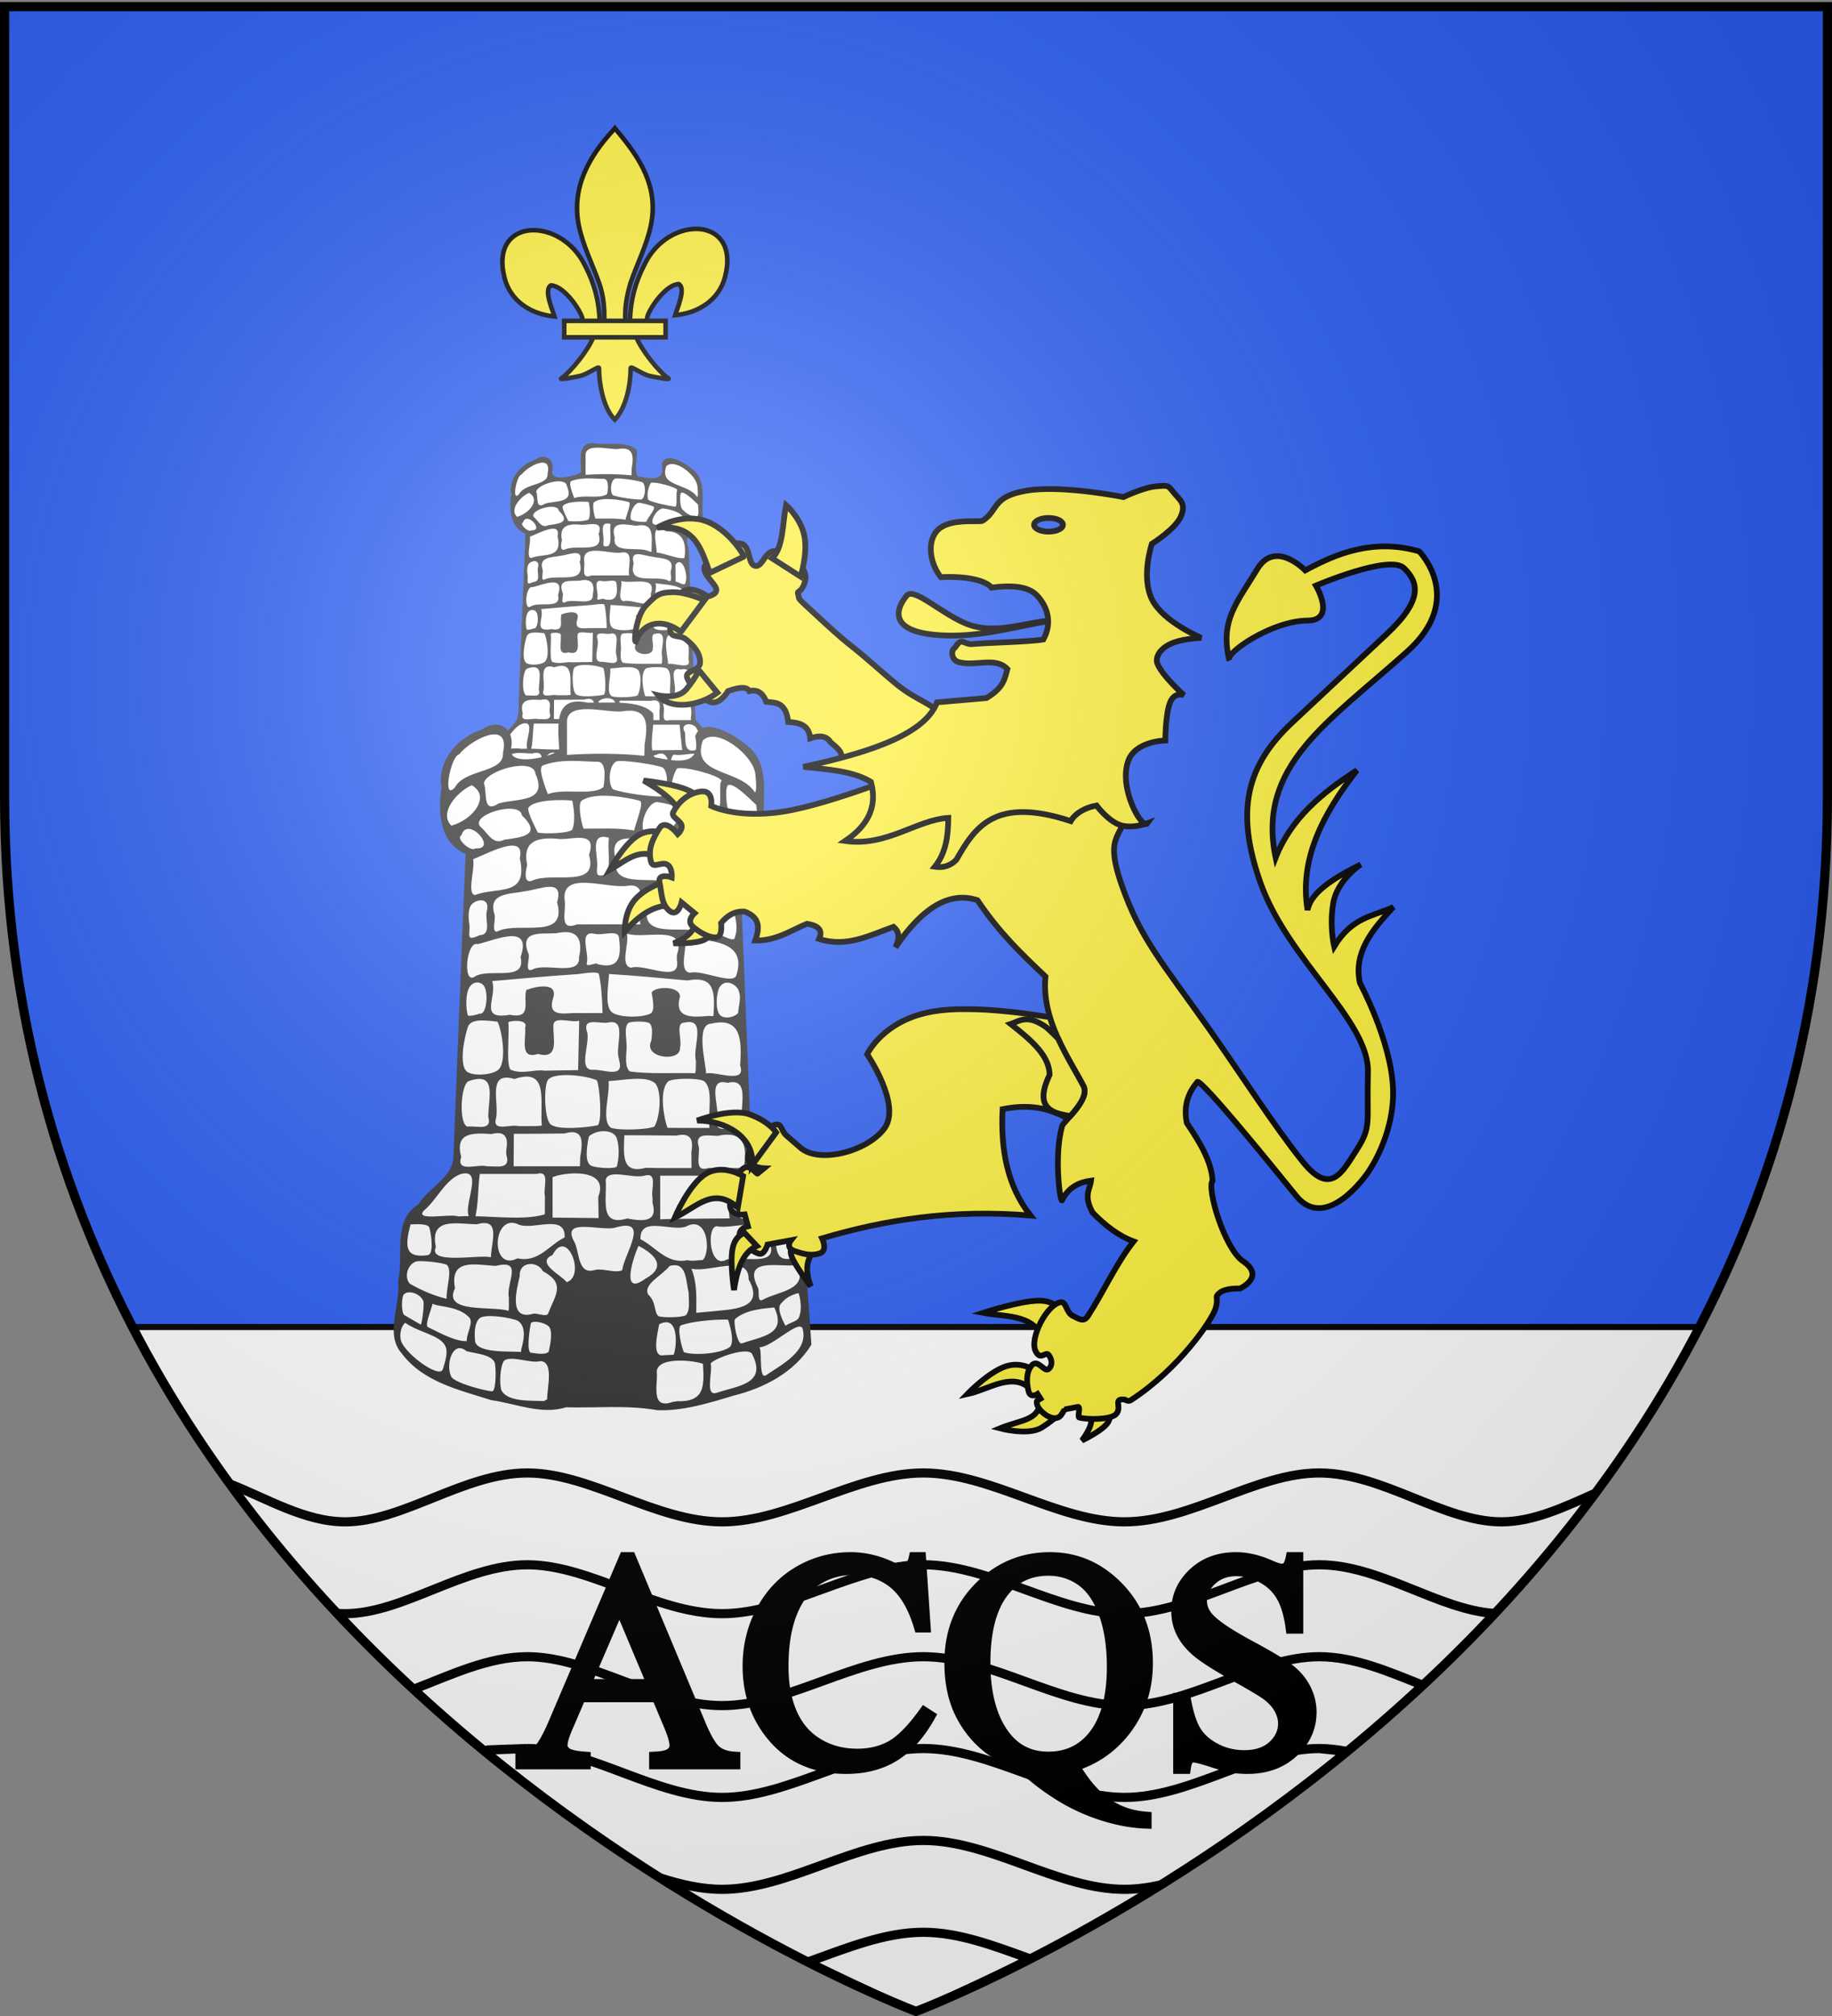
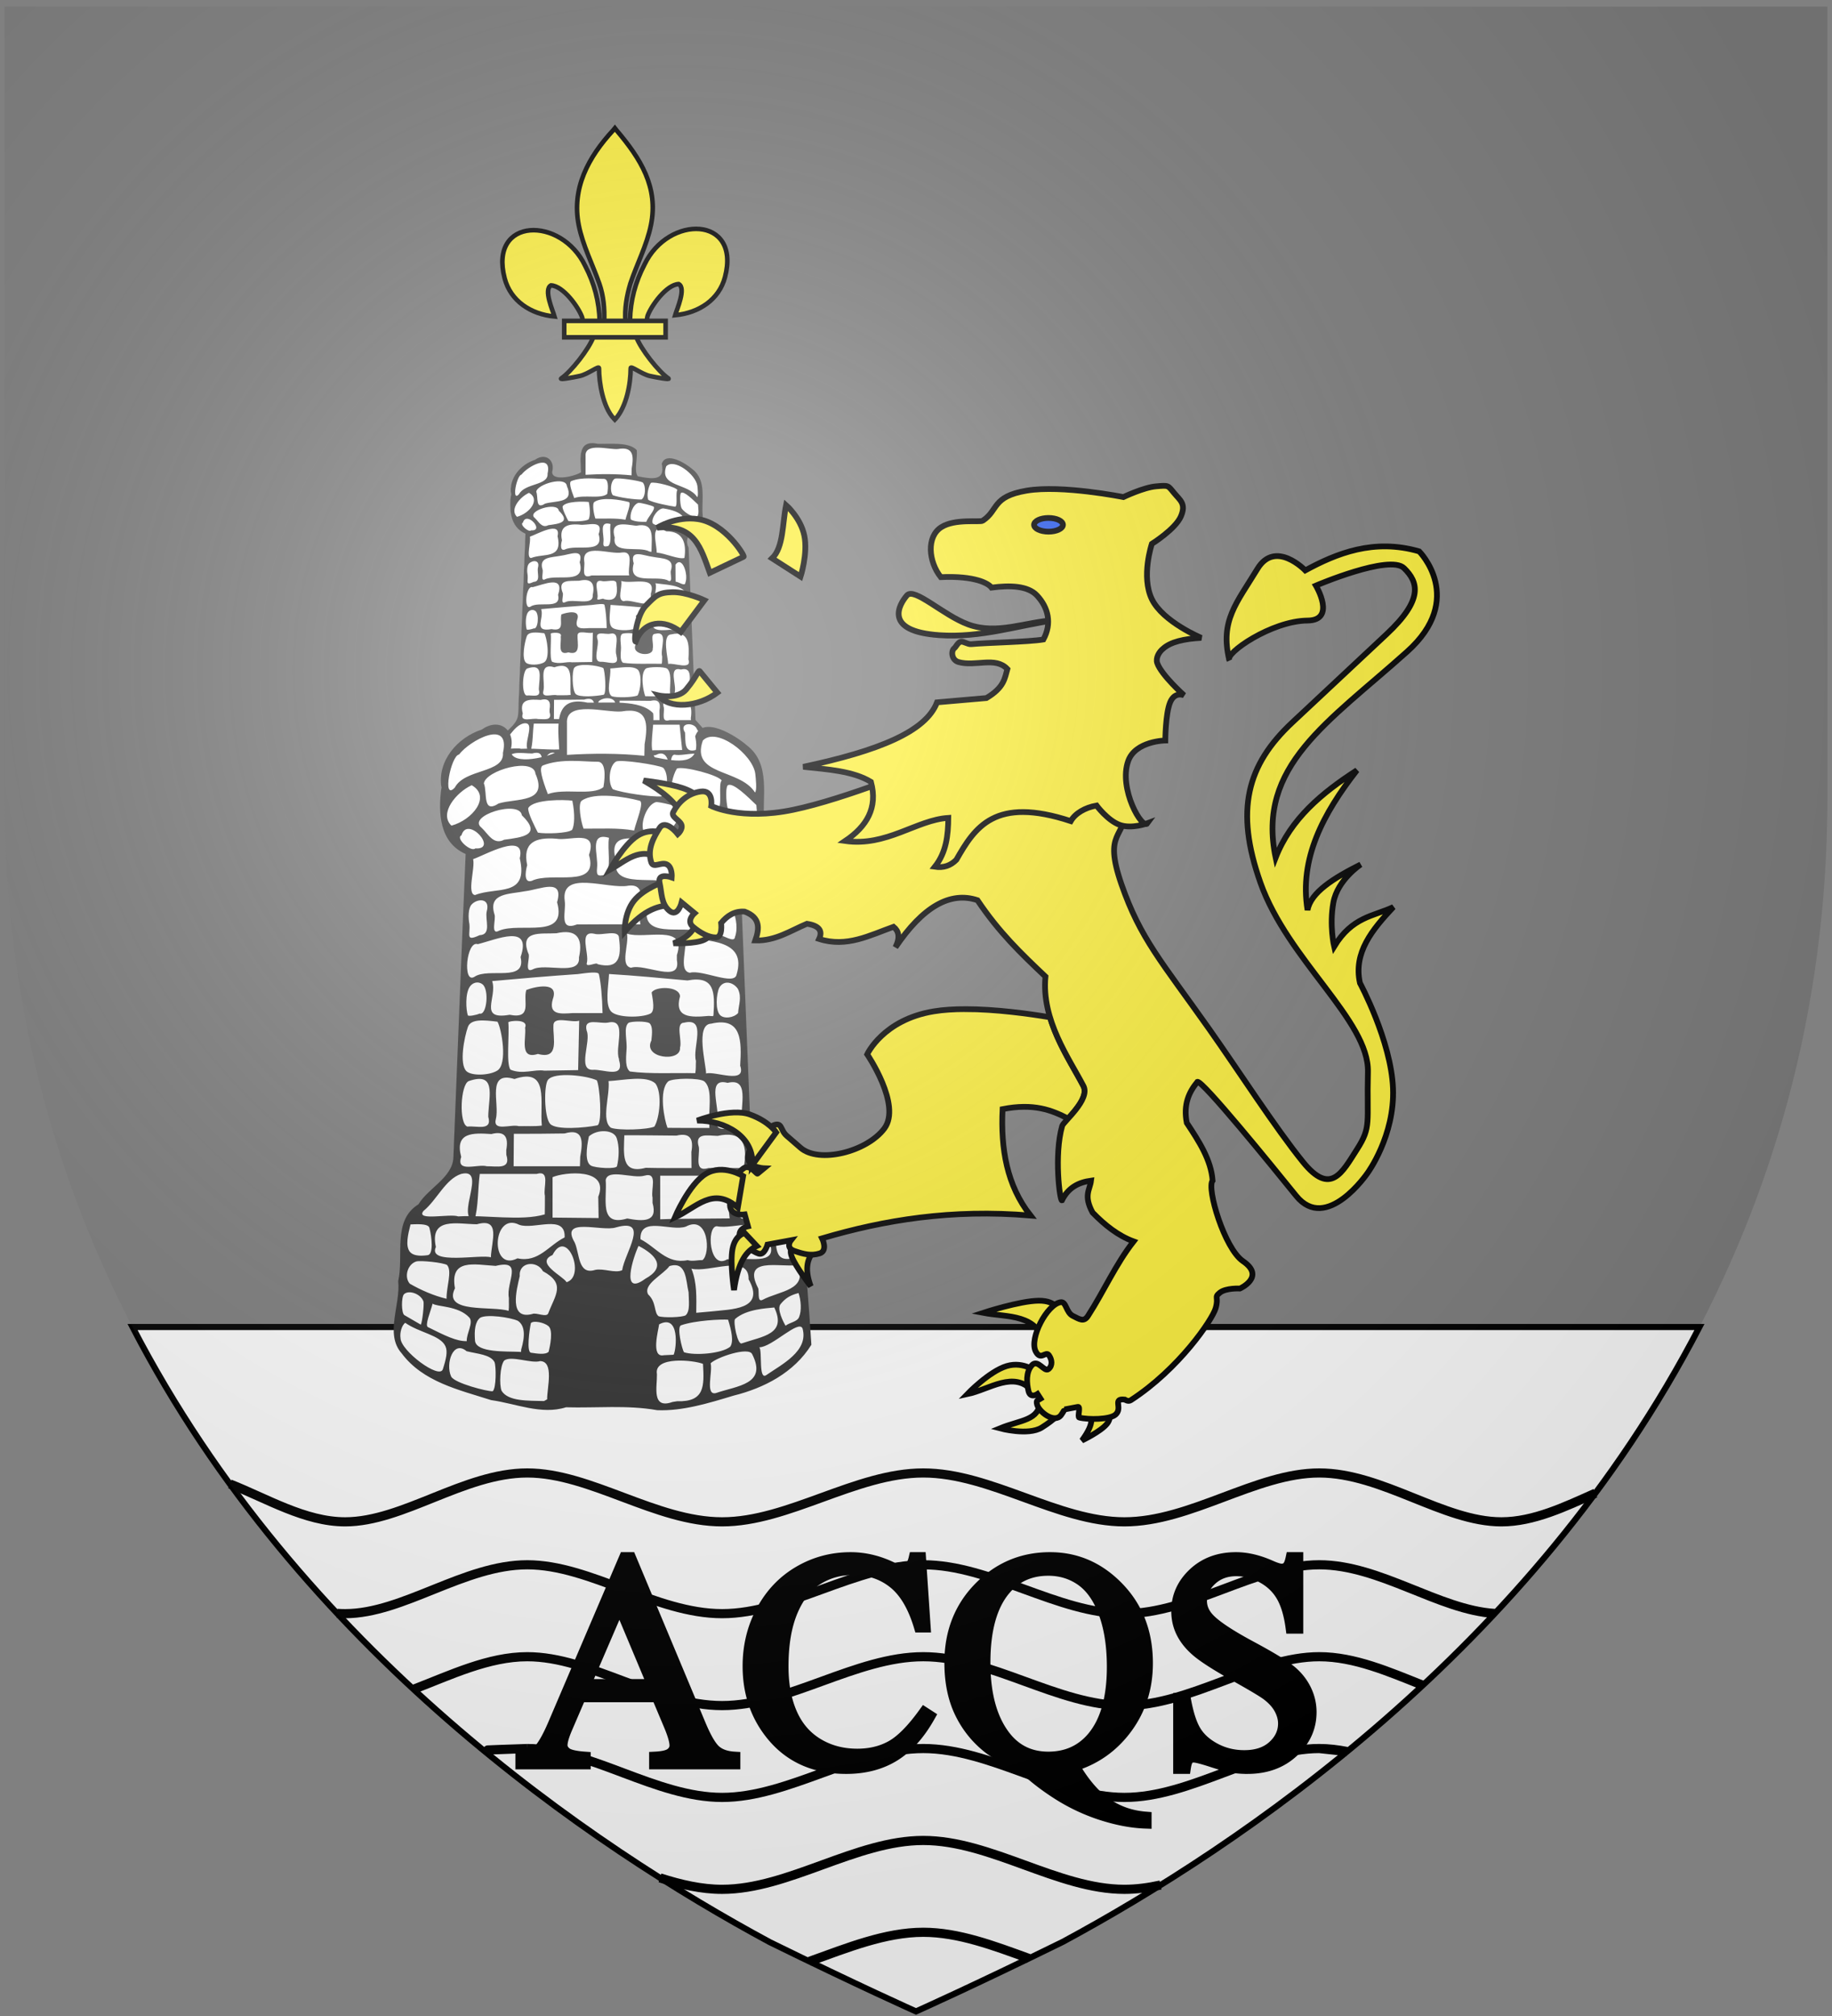
<svg xmlns="http://www.w3.org/2000/svg" xmlns:xlink="http://www.w3.org/1999/xlink" width="600" height="660" version="1.0">
  <rect width="100%" height="100%" fill="#808080" stroke="none" />
  <desc>Flag of Canton of Valais (Wallis)</desc>
  <defs>
    <radialGradient xlink:href="#b" id="c" cx="221.445" cy="226.331" r="300" fx="221.445" fy="226.331" gradientTransform="matrix(1.353 0 0 1.349 -77.63 -85.747)" gradientUnits="userSpaceOnUse" />
    <linearGradient id="b">
      <stop offset="0" style="stop-color:white;stop-opacity:.314" />
      <stop offset=".19" style="stop-color:white;stop-opacity:.251" />
      <stop offset=".6" style="stop-color:#6b6b6b;stop-opacity:.125" />
      <stop offset="1" style="stop-color:black;stop-opacity:.125" />
    </linearGradient>
  </defs>
  <g style="opacity:1;display:inline">
-     <path d="M300 658.5s298.5-112.32 298.5-397.772V2.176H1.5v258.552C1.5 546.18 300 658.5 300 658.5" style="fill:#2b5df2;fill-opacity:1;fill-rule:evenodd;stroke:none;stroke-width:1px;stroke-linecap:butt;stroke-linejoin:miter;stroke-opacity:1" />
    <path d="M-90.914 24.726z" style="fill:none;fill-rule:evenodd;stroke:#000;stroke-width:1px;stroke-linecap:butt;stroke-linejoin:miter;stroke-opacity:1" />
    <path d="M43.406 434.438c54.925 105.876 151.03 170.312 208.75 201.406C281.206 650.114 300 658.5 300 658.5s18.9-8.434 48.094-22.781c57.745-31.14 153.646-95.542 208.5-201.282z" style="fill:#fff;fill-opacity:1;stroke:#000;stroke-width:2;stroke-miterlimit:4;stroke-dasharray:none;stroke-opacity:1" />
    <g style="display:inline">
      <path d="M290.1 204.432c-3.553-.272-6.269 2.755-6.566 6.098-.724 4.27-.12 8.616.056 12.908-4.178 2.691-9.33 3.688-14.269 3.868-2.681.123-6.417-.978-6.432-4.213 1.051-3.35.235-8.07-3.567-9.275-3.493-1.162-6.265 1.666-9.408 2.627-7.744 3.416-14.122 11.415-13.132 20.248.044 4.079-.841 8.263-.201 12.394.496 6.186 3.93 12.332 9.933 14.55-1.788 40.604-3.168 81.23-4.994 121.83-1.275 6.891-8.016 10.456-12.207 15.428-1.068 1.63-2.319 2.934-3.935 4.024-5.067 4.692-4.75 12.273-4.812 18.65.14 3.506-.41 6.98-.706 10.423.555 8.15-3.814 16.448-.747 24.38 4.536 8.298 13.247 13.265 21.884 16.363 6.542 2.207 13.101 4.624 19.945 5.728 7.985 1.732 16.45 4.486 24.577 1.931 12.183.292 24.5-.918 36.563 1.16 12.275.255 23.925-4.208 35.541-7.508 9.647-3.256 18.863-9.098 24.355-17.887-1.034-16.003-2.35-31.986-3.679-47.967-6.614-7.196-13.356-14.279-19.776-21.649-1.579-38.312-3.078-76.627-4.615-114.941-1.859-3.384-1.11-7.73 1.661-10.39 3.041-3.436 7.995-6.396 7.692-11.637-.753-8.568 1.74-17.963-2.776-25.807-3.155-4.679-8.245-7.713-13.276-10.044-2.822-1.172-7.17-2.343-9.197.625-1.238 1.558.219 3.619-.2 5.462.048 3.405-3.056 5.944-6.321 5.93-3.814.284-7.552-.636-11.281-1.304-2.64-4.232-.946-9.558-.848-14.224-.015-1.646.682-3.872-1.326-4.615-6.042-3.53-13.39-2.639-20.11-2.73-2.683.295-5.194-.378-7.826-.436" style="opacity:1;fill:#fff;fill-opacity:1;stroke:none;stroke-width:7;stroke-miterlimit:4;stroke-dasharray:none;stroke-opacity:1" transform="matrix(.491 0 0 .491 51.162 45.052)" />
      <path d="m317.148 220.603-.108 4.593c-10.171-1.017-20.437-.996-30.637-.361v-12.476c-.675-9.312 15.649-4.118 21.623-4.724 10.447-1.812 10.552 4.803 9.122 12.968m-75.157 17.158c-5.182 5.635-1.528-12.725 1.66-13.065 4.176-5.544 20.542-14.443 17.395-.665.64 8.11-15.063 6.173-19.055 13.73m118.98-5.518c.203 1.846.75 6.76-.118 7.46-6.01-9.535-25.562-6.496-20.655-20.536 5.218-5.601 19.706 5.36 20.772 13.076m-82.13 8.119c-2.316-6.012-3.69-10.68-1.935-11.363 7.388-2.879 16.138-1.405 21.64-1.456 3.053-.029 3.146 5.136 2.29 10.044-4.368 3.57-15.495.29-21.995 2.775m45.624-10.475c2.402 2.427 1.9 9.717-.726 11.38-3.99.227-15.202-1.323-19.176-2.84-2.086-2.625-1.434-9.509 1.328-10.985 2.073-.837 16.155 1.257 18.574 2.445m-65.084 14.16c-6.632 4.287-4.396-4.299-5.888-7.937.704-5.13 19.763-10.526 20.434-3.812 5.143 11.676-7.277 9.602-14.546 11.75m88.29-9.065c-1.433 1.257.37 10.566-1.501 11.12-3.524-.477-15.286-2.741-17.96-4.613-1.189-3.126.056-8.593 1.738-11.254 2.646-1.05 16.539 2.593 17.723 4.747m-107.017 17.86c-5.065-4.814 1.88-13.204 8.026-16.005 7.862 4.55.192 13.799-8.026 16.005m120.745-8.16c.087 2.297.942 6.278-.607 8.028-2.037.802-8.112-2.134-10.367-5.633-.877-1.603-1.437-8.75-.392-10.171 1.995-1.507 8.206 4.765 11.366 7.776m-46.227-1.707c1.956.52-1.355 8.177-2.179 11.8-6.613-1.188-13.347-.652-20.028-.75-1.068-2.777-2.306-9.953-.718-11.07 5.087-3.578 17.4-1.448 22.925.02m-26.75 11.534c-1.824 1.455-10.755 1.627-13.542 1.1-1.112-2.181-4.14-8.008-3.793-9.747 2.09-3.55 14.422-3.336 17.438-2.9 1.1 5.308.859 9.874-.103 11.547m38.469 1.659c-3.266.093-7.342.02-10.246-1.456-1.12-3.03 1.25-10.058 4.958-11.181 1.248-.22 9.076 1.714 10.303 2.613 1.032 2.061-3.81 6.665-5.015 10.024m-65.37 2.257c-4.266 2.212-6.33-2.345-8.943-4.75-6.045-4.711 15.093-11.22 15.959-4.936 8.23 7.936.062 8.704-7.015 9.686m85.634 2.453c-1.72.22-15.069-1.948-16.024-3.817-1.217-3.517 4.304-10.935 7.887-9.712 4.5.726 10.773 2.502 12.347 5.663 1.037 2.085-.392 4.961-4.21 7.866m-97.036.967c-1.692 1.673-8.06-4.075-5.511-5.161 2.352-8.14 14.77 5.818 5.51 5.16m102.197.998c-2.75.774-1.808-1.761-.758-2.666 3.484-8.71 8.925.862.758 2.666m-50.747 9.44c-3.214.781-3.495.109-3.25-2.732.619-4.924-3.397-14.261 4.713-11.894-.762 4.578 1.144 11.924-1.463 14.626m-29.156 2.435c-3.87 1.138-1.853-6.039-1.761-6.206-1.862-8.828 2.978-11.172 11.52-10.496 5.32.992 16.587-3.963 12.942 6.4 4.033 13.717-14.828 6.351-22.7 10.302m57.98.017-.048 1.45-1.493-.25c-6.748-3.855-24.994 2.386-23.012-9.237-3.483-11.494 6.908-8.795 14.328-7.906 12.294-2.4 10.291 7.095 10.226 15.943m-80.41 5.586c-3.36-.415.121-10.689-.751-14.224 4.451-1.458 21.059-11.056 18.467-.336 3.638 15.625-9.292 11.135-17.716 14.56m102.35-.056c-3.827 1.101-12.79-3.066-18.51-3.582.135-6.09-5.131-20.65 6.445-14.157 11.325-.079 13.475 8.076 12.065 17.739m-50.207 11.637c-3.928.002-7.856.012-11.783.052-7.337 2.792-4.195-5.135-4.83-9.276-1.761-12.663 17.276-4.474 25.246-6.074 8.376-1.012 3.48 9.939 4.716 15.298zm-42.566 2.499c-3.616 2.082-1.15-4.744-1.873-6.419-2.642-8.515 5.752-7.949 12.073-9.176 6.082-.721 15.545-5.42 12.719 4.356 4.202 14.976-14.467 7.747-22.92 11.239m83.74-5.709c-.705 1.9 1.94 9.316-2.587 6.276-8.476-3.057-26.313 3.551-22.205-11.042-2.898-9.88 6.627-5.122 12.718-4.407 6.304 1.241 14.815.574 12.074 9.173m-91.499 7.511c-5.797 2.695-3.615-.24-4.045-4.404-.5-2.509-.489-6.23.854-7.718 2.195-2.433 7.53-2.773 6.016 2.68-.778 3.268 2.079 9.236-2.825 9.442m101.133.649c-.16 2.637-4.664-.763-6.513-.788l-.08-11.31c4.537-6.279 8.797 6.75 6.593 12.098m-54.403 10.835c-.297-1.034-4.926 1.658-4.262-.532 1.022-3.834-3.437-12.934 2.973-11.507 2.994.88 9.86-2.009 9.782 1.863.956 7.25.028 12.328-8.493 10.176m-25.683 2.056c-3.745 1.792-.708-5.11-1.784-6.367-3.484-9.186 4.813-7.596 11.118-7.934 7.863-1.783 10.709 1.67 8.971 9.56.645 7.629-13.31 2.042-18.305 4.74m57.075-5.653v1.978c1.79 9.557-12.73 1.198-18.16 3.029-4.499-.888-.718-9.347-1.598-13.492 6.986 2.372 23.93-4.081 19.758 8.485m-80.173 8.593c-4.799 3-3.158-14.564 1.333-12.928 7.432-1.816 21.53-8.305 16.949 5.12 2.383 10.203-12.675 3.986-18.282 7.808m103.828-.938c-.774 4.632-13.77-2.051-18.498-.662-4.935-.793-.51-10.91-2.125-13.941 9.32 1.39 24.785.817 20.623 14.603m-89.897 15.972c-12.616 2.176-4.731-6.942-6.913-13.341 11.005-1.002 22.83-2.009 33.856-2.763 3.961-.526 8.142-1.102 8.412.017.783 3.249 1.334 9.25 1.45 15.41H288.75c-4.734.31-9.784.918-7.96-5.493 2.612-7.136-6.891-5.05-10.507-3.63-1.346 4.497 2.552 11.586-6.602 9.8m80.749-.009-.14.553-1.818-.094c-7.229.671-13.668.75-11.3-7.78-.249-4.127-9.809-4-11.237-1.483.506 3.155 1.436 7.438-.569 8.39-3.543 1.68-13.21 1.64-15.502-.9-2.456-2.721-1.073-9.787-.8-14.813 10.37.61 20.715 1.633 31.062 2.558 10.781-2.025 10.882 4.621 10.304 13.57m-92.645-.466c-1.145.553-4.202 1.17-4.637.72-.705-2.046-1.173-8.611.832-11.445 1.053-1.488 3.155-2.224 4.947-.879 2.762 2.072 1.725 12.503-1.142 11.604m102.327-9.752c1.6 3.4.28 6.15.054 9.557-1.785 1.885-5.403 2.351-7.036.888-2.047-1.835-1.637-8.387-.406-10.947 1.875-3.27 5.677-2.063 7.388.502m-47.104 27.697.01.478c2.323 7.59-6.201 3.476-10.527 3.848-6.02-.004-.45-11.406-2.286-15.47-1.418-5.479 5.357-2.545 8.58-3.258 7.727-1.658 2.42 10.016 4.223 14.402m-29.554 4.66c-3.901-.66-8.596 1.647-13.438-.406-1.769-2.38-.36-13.836-.84-18.702-.164-.573 8.177-1.646 6.64 2.08.55 4.15-2.475 12.81 5.075 10.402 8.704 2.393 5.883-6.325 6.153-11.195-.103-4.076 7.11-.996 10.193-1.955q-.21 9.777-.414 19.553zm60.025-3.857c-.102 1.61.047 3.26-.269 4.85-8.38-.2-17.897.4-25.875-.67-1.87-1.433-1.6-5.015-1.355-8.572.376-3.43-1.316-8.885.759-10.651 1.146-.72 7.117-.763 8.352.12 1.315 1.235 1.049 4.015.738 6.84-3.59 7.092 11.87 8.772 11.342 2.794.898-2.905-1.92-9.798 1.633-9.854 9.213-2.232 3.14 10.045 4.675 15.143m-78.698 3.839c-3.26 1.987-10.255 2.127-12.212.201-2.947-2.899-.777-13.626.601-17.503 1.16-3.265 6.48-2.717 11.712-2.06 1.646 2.835 4.121 16.788-.101 19.362m96.217-1.966c2.6 7.61-10.034 1.981-13.508 3.112.005-3.612-4.358-19.557 2.033-19.734 12.283-2.904 12.047 7.24 11.475 16.622m-78.549 23.718c-3.026.403-6.095.135-9.137.227-3.09-.907-10.492 2.393-9.05-2.934 1.508-6.125-3.843-19.076 7.345-15.728 13.97-4.737 9.92 9.264 10.842 18.435m-21.191-4.723-.012.567-.014.652c1.695 5.844-4.66 3.467-8.253 3.909-3.444-1.02-2.771-16.667.519-18.015 10.78-3.754 8.136 5.45 7.76 12.887m42.933-13.208c1.15 1.724 2.338 17.143.24 17.835-4.93.992-16.425 1.983-18.706-.594-2.4-2.711-2.482-15.405-.83-17.432 2.637-3.234 15.346-1.664 19.296.191m44.501 14.635.106 4.236c-5.528-.013-11.057.035-16.586-.045-1.203-2.937-3.633-14.872.335-18.428 1.821-1.244 12.189-1.45 14.248.038 2.893 2.52 2.09 8.711 1.897 14.199m13.275 3.835-.004.58h-.5c-3.1-.97-10.387 2.336-9.68-2.522 1.627-5.007-4.586-17.884 4.223-15.504 9.943-2.461 3.907 11.833 5.961 17.446m-34.956-.127c-2.854 1.233-13.946 1.602-17.17.47-4.022-2.84-.36-12.876-.973-18.491 5.684-.283 15.153-2.426 18.597 1.012 2.664 3.589 1.685 13.537-.454 17.009m-29.365 11.988-.11 3.7h-26.269l.098-12.841c6.696.011 13.393-.02 20.088-.135 7.432-2.166 7.338 3.01 6.193 9.276m-29.281-2.707.014 1.846c1.92 5.98-3.67 4.508-7.721 4.562-3.617-1.01-12.302 2.78-10.14-3.672-2.617-9.782 4.565-9.577 11.933-9.077 5.43-1.412 6.85 1.264 5.914 6.34m43.74-4.684c1.09 3.29.928 7.558.114 11.043-.305 1.307-8.722.737-10.343-.215-2.403-1.411-1.78-6.818-.796-11.544 3.283-2.956 9.867-2.784 11.025.716m50.488 10.512.049.643.05.65h-14.209c-5.88 1.813-3.421-4.652-3.847-8.254-1.843-5.893 3.409-4.554 7.422-4.477 9.186-2.05 11.935 2.56 10.535 11.438m-20.923-5.099.05 6.392c-6.044-.02-12.09.06-18.132-.097-9.965 2.7-8.663-5.787-8.468-12.87 6.879-.042 13.758.076 20.637.128 5.42-1.294 6.855 1.39 5.913 6.447m-58.007 17.361c-.004 2.457.014 4.914-.046 7.37-9.413 2.765-23.202.134-34.292.806-3.264-1.22-17.032 1.976-13.749-2.163 5.253-4.247 8.675-12.6 14.913-14.654 10.58-2.584-2.386 17.167 5.205 18.483 1.693-5.294 1.377-12.967 2.18-18.492h22.53c5.58-1.61 2.474 5.466 3.26 8.65m92.783 8.672c-3.36.104-6.72.12-10.08.135-8.382 2.642-7.237-5.24-7.606-11.43-4.33-6.632 5.566-7.09 7.67-2.829 1.214 3.806 16.249 13.44 10.016 14.124m-71.647-8.27.13 8.427c-6.078-.071-12.156-.128-18.234-.184v-15.992c4.667-2.091 22.679-3.788 18.104 7.748m39.749 8.673c-5.074.086-10.154.027-15.225.25v-17.262h25.788c.576 5.633 1.04 11.28 1.718 16.9zm-18.257-8.361v2.133c2.22 7.726-3.834 7.317-10.022 6.158-11.379 3.409-7.911-7.991-8.533-15.222.878-4.675 10.783-.425 15.297-1.72 5.58-1.61 2.473 5.466 3.258 8.65m-95.85 10.642c4.53-.251 7.123-.017 7.492 1.38.95 3.592 1.655 10.47-.665 10.792-3.806.528-6.05-.037-7.082-1.343-1.885-2.384-.695-7.003.256-10.83m153.033 12.94c-10.166 3.267-7.718-5.086-8.912-12.43 9.68-3.47 8.826 5.318 8.912 12.43m-121.213.095c-3.743-1.348-25.164 3.17-21.78-4.103-2.575-12.049 8.505-9.057 16.248-9.003 9.632-2.73 5.746 6.82 5.532 13.106m10.543.382c-11.068 5.693-9.996-18.712.702-13.27 5.749 2.11 18.424-4.48 17.968 4.995-6.366 3.145-10.327 10.086-18.67 8.275m86.058.296-1.541.042-1.448.043c-7.174 4.459-8.326-13-4.147-13.087 6.802 1.414 20.367-4.88 20.254 4.956 5.24 10.744-6.656 7.413-13.118 8.046m-12.805.414c-1.943-.046-3.968.571-5.878.012-8.304 1.715-12.331-5.069-18.666-8.283-.345-9.403 12.148-2.929 17.967-4.996 8.988-4.837 9.883 10.833 6.577 13.267m-31.8 3.991c-2.848 1.32-7.245-.82-10.667-.122-6.943 2.183-6.116-6.56-8.168-10.906-5.978-10.275 10.834-4.076 16.385-5.911 13.642-3.91 3.43 10.154 2.45 16.939m-22.018 4.754c-1.259-2.378-12.702-7.627-5.565-10.757 5.708-11.154 13.345 8.45 5.565 10.757m31.177-1.365c-10.039 7.42-4.648-8.885-2.668-13.01 6.908 3.542 11.097 8.416 2.668 13.01m-78.697 7.923c-4.994-1.165-10.225-3.464-14.578-5.978-2.318-2.677-.899-7.687 2.548-8.782 1.644-.522 10.781.446 12.229 1.395 2.131 2.45-.326 8.625-.199 13.365m125.115.436c-2.328 1.14-1.058-3.919-1.844-4.865-6.184-12.295 8.298-7.976 15.708-8.885 4.386 9.982-7.39 10.225-13.864 13.75m-100.437-.779c-.063 1.67.128 3.637-.109 5.126-6.368-2.083-26.272 1.21-21.252-8.93-2.128-11.955 7.705-9.367 16.145-8.872 11.208-2.752 3.979 6.532 5.216 12.676m79.903 5.384c-1.903.163-3.807.325-5.708.509.06-5.922.373-11.844-1.913-17.461 7.032 1.745 22.895-6.116 22.654 4.216 6.848 12.15-7.01 11.806-15.033 12.736m-64.297.68c-.635 1.842-4.88-.43-6.334.302-9.384 2.43-6.277-9.483-4.963-15.01-.492-5.666 6.876-6.292 9.163-1.94 9.203 4.976 4.87 9.387 2.134 16.648m54.423.792c-1.316.892-8.953 1.048-10.732.39-1.909-1.396-.806-5.533-4.13-8.616-2.253-4.002 5.987-7.825 8.42-11.227 6.86-2.149 6.476 5.892 7.576 10.358.071 3.43.68 7.417-1.134 9.095m-103.855-5.446c.301 1.149-.454 8.118-1.047 9.18l-6.492-3.766c-1.262-.732-1.268-7.178-.164-8.29 1.911-1.822 6.641-.149 7.703 2.876m148.728 6.24c-.79 1.865-3.848 2.092-5.321 3.375-.84-1.376-3.573-6.66-1.998-8.56 1.978-2.387 3.722-3.488 7.127-4.399.94 2.758 1.33 6.903.192 9.584m-130.595.098c1.81 1.954-1.123 6.248-1 9.37-4.06.09-8.617-2.2-15.346-5.548-1.361-.677 1.001-6.045 1.837-9.317 1.514 1.324 10.106.737 14.51 5.495m107.985 10.23c-1.715.985-3.615-8.83-2.682-9.652 4.453-3.925 12.457-4.21 15.493-4.534 5.056 10.604-4.54 11.36-12.81 14.186m-87.412 2.444c-.132.358.198 1.237-.516.937-5.243-.26-17.2.42-17.774-4.338-.373-4.353.086-7.663 2.054-9.175 2.69-1.488 11.861-.141 14.906 1.208 2.868 1.925 2.895 6.044 1.33 11.368m82.772-1.104c-3.431 2.797-14.163 3.572-18.3 2.193-.762-1.09-2.958-10.03-1.182-10.662 5.528-1.965 16.058-2.442 18.634-2.228 1.394 4.424 2.264 8.699.848 10.697m-78.932-9.382c1.127-1.106 5.313-.163 6.95 1.226 1.972 1.673.617 7.962.086 10.135-1.237 1.31-4.479.759-7 .404-1.846-.259-.62-9.133-.036-11.765m56.532 12.559-3.883.194c-5.292 1.15-2.134-10-1.87-12.229 8.206-4.317 6.906 9.588 5.753 12.035m-91.404 5.73c-1.293 4.212-16.704-7.312-16.763-12.286-.336-1.971.403-5.027 1.867-6.084 5.548 3.928 13.906 4.852 15.92 9.28.943 2.075.307 4.929-1.024 9.09m128.082 2.336c-3.149 2.163-1.49-9.53-2.75-11.012 5.06-.032 15.696-11.234 17.127-7.41 2.47 8.934-8.313 14.215-14.377 18.422m-107.63-5.164c.682 1.67.737 10.461-.727 11.562-2.053.121-15.218-3.224-16.453-5.863-2.273-5 .742-14.579 6.135-9.994 4.428 1.091 9.443 1.313 11.044 4.295m87.717 12.26c-4.377 1.129-1.244-8.487-2.114-11.768 2.18-2.307 15.038-6.733 16.443-3.62 6.07 11.94-5.82 12.459-14.329 15.389m-66.859 2.491-1.248.682c-6.153-.184-14.198.22-16.814-4.086-.946-2.362-.647-9.88 1.049-11.951 2.753-2.1 10.754 1.285 14.228.22 5.665.124 2.704 10.646 2.785 15.135m61.712-14.042c.508 8.879.702 15.116-10.255 14.8l-1.817.286c-8.435 3.018-6.04-6.169-6.162-11.014-1.312-7.229 14.538-5.55 18.234-4.072m-18.184 18.337c10.047.439 20.606-2.842 30.23-5.744 12.221-3.018 24.086-9.2 30.882-20.16-1.024-16.16-2.357-32.311-3.712-48.45-6.38-6.974-13.376-14.286-19.765-21.628-1.572-38.274-3.076-76.552-4.606-114.828-4.932-10.41 9.28-12.136 9.397-21.414-.971-10.447 2.852-23.462-6.793-30.906-4.591-3.997-17.701-12.121-20.546-3.617 2.623 11.876-7.007 10.078-16.034 8.285-2.534-3.762-.015-12.007-.583-17.393-5.06-5.583-17.962-4.036-26.046-4.237-13.636-2.998-11.613 9.72-11.159 18.92-2.783 2.272-19.286 6.702-19.259-.14 2.13-7.632-4.254-13.2-11.396-8.137-9.615 3.133-17.721 12.365-16.005 22.946-1.384 10.005-.799 21.78 9.58 26.331-1.706 40.07-3.208 80.15-4.858 120.222-.369 7.89-9.952 12.006-13.826 18.451-10.43 6.433-5.707 20.129-8.018 30.406 1.003 9.305-5.384 20.95 1.336 28.552 8.474 11.37 22.701 14.477 35.447 18.552 9.715 1.343 19.977 5.945 29.643 2.843 12.031.34 24.265-.964 36.09 1.146" style="fill:#313131;fill-opacity:1;stroke:none;stroke-opacity:1" transform="matrix(.491 0 0 .491 51.162 45.052)" />
    </g>
    <g style="display:inline">
      <path d="M290.1 204.432c-3.553-.272-6.269 2.755-6.566 6.098-.724 4.27-.12 8.616.056 12.908-4.178 2.691-9.33 3.688-14.269 3.868-2.681.123-6.417-.978-6.432-4.213 1.051-3.35.235-8.07-3.567-9.275-3.493-1.162-6.265 1.666-9.408 2.627-7.744 3.416-14.122 11.415-13.132 20.248.044 4.079-.841 8.263-.201 12.394.496 6.186 3.93 12.332 9.933 14.55-1.788 40.604-3.168 81.23-4.994 121.83-1.275 6.891-8.016 10.456-12.207 15.428-1.068 1.63-2.319 2.934-3.935 4.024-5.067 4.692-4.75 12.273-4.812 18.65.14 3.506-.41 6.98-.706 10.423.555 8.15-3.814 16.448-.747 24.38 4.536 8.298 13.247 13.265 21.884 16.363 6.542 2.207 13.101 4.624 19.945 5.728 7.985 1.732 16.45 4.486 24.577 1.931 12.183.292 24.5-.918 36.563 1.16 12.275.255 23.925-4.208 35.541-7.508 9.647-3.256 18.863-9.098 24.355-17.887-1.034-16.003-2.35-31.986-3.679-47.967-6.614-7.196-13.356-14.279-19.776-21.649-1.579-38.312-3.078-76.627-4.615-114.941-1.859-3.384-1.11-7.73 1.661-10.39 3.041-3.436 7.995-6.396 7.692-11.637-.753-8.568 1.74-17.963-2.776-25.807-3.155-4.679-8.245-7.713-13.276-10.044-2.822-1.172-7.17-2.343-9.197.625-1.238 1.558.219 3.619-.2 5.462.048 3.405-3.056 5.944-6.321 5.93-3.814.284-7.552-.636-11.281-1.304-2.64-4.232-.946-9.558-.848-14.224-.015-1.646.682-3.872-1.326-4.615-6.042-3.53-13.39-2.639-20.11-2.73-2.683.295-5.194-.378-7.826-.436" style="opacity:1;fill:#fff;fill-opacity:1;stroke:none;stroke-width:7;stroke-miterlimit:4;stroke-dasharray:none;stroke-opacity:1" transform="matrix(.827 0 0 .827 -51.166 61.196)" />
      <path d="m317.148 220.603-.108 4.593c-10.171-1.017-20.437-.996-30.637-.361v-12.476c-.675-9.312 15.649-4.118 21.623-4.724 10.447-1.812 10.552 4.803 9.122 12.968m-75.157 17.158c-5.182 5.635-1.528-12.725 1.66-13.065 4.176-5.544 20.542-14.443 17.395-.665.64 8.11-15.063 6.173-19.055 13.73m118.98-5.518c.203 1.846.75 6.76-.118 7.46-6.01-9.535-25.562-6.496-20.655-20.536 5.218-5.601 19.706 5.36 20.772 13.076m-82.13 8.119c-2.316-6.012-3.69-10.68-1.935-11.363 7.388-2.879 16.138-1.405 21.64-1.456 3.053-.029 3.146 5.136 2.29 10.044-4.368 3.57-15.495.29-21.995 2.775m45.624-10.475c2.402 2.427 1.9 9.717-.726 11.38-3.99.227-15.202-1.323-19.176-2.84-2.086-2.625-1.434-9.509 1.328-10.985 2.073-.837 16.155 1.257 18.574 2.445m-65.084 14.16c-6.632 4.287-4.396-4.299-5.888-7.937.704-5.13 19.763-10.526 20.434-3.812 5.143 11.676-7.277 9.602-14.546 11.75m88.29-9.065c-1.433 1.257.37 10.566-1.501 11.12-3.524-.477-15.286-2.741-17.96-4.613-1.189-3.126.056-8.593 1.738-11.254 2.646-1.05 16.539 2.593 17.723 4.747m-107.017 17.86c-5.065-4.814 1.88-13.204 8.026-16.005 7.862 4.55.192 13.799-8.026 16.005m120.745-8.16c.087 2.297.942 6.278-.607 8.028-2.037.802-8.112-2.134-10.367-5.633-.877-1.603-1.437-8.75-.392-10.171 1.995-1.507 8.206 4.765 11.366 7.776m-46.227-1.707c1.956.52-1.355 8.177-2.179 11.8-6.613-1.188-13.347-.652-20.028-.75-1.068-2.777-2.306-9.953-.718-11.07 5.087-3.578 17.4-1.448 22.925.02m-26.75 11.534c-1.824 1.455-10.755 1.627-13.542 1.1-1.112-2.181-4.14-8.008-3.793-9.747 2.09-3.55 14.422-3.336 17.438-2.9 1.1 5.308.859 9.874-.103 11.547m38.469 1.659c-3.266.093-7.342.02-10.246-1.456-1.12-3.03 1.25-10.058 4.958-11.181 1.248-.22 9.076 1.714 10.303 2.613 1.032 2.061-3.81 6.665-5.015 10.024m-65.37 2.257c-4.266 2.212-6.33-2.345-8.943-4.75-6.045-4.711 15.093-11.22 15.959-4.936 8.23 7.936.062 8.704-7.015 9.686m85.634 2.453c-1.72.22-15.069-1.948-16.024-3.817-1.217-3.517 4.304-10.935 7.887-9.712 4.5.726 10.773 2.502 12.347 5.663 1.037 2.085-.392 4.961-4.21 7.866m-97.036.967c-1.692 1.673-8.06-4.075-5.511-5.161 2.352-8.14 14.77 5.818 5.51 5.16m102.197.998c-2.75.774-1.808-1.761-.758-2.666 3.484-8.71 8.925.862.758 2.666m-50.747 9.44c-3.214.781-3.495.109-3.25-2.732.619-4.924-3.397-14.261 4.713-11.894-.762 4.578 1.144 11.924-1.463 14.626m-29.156 2.435c-3.87 1.138-1.853-6.039-1.761-6.206-1.862-8.828 2.978-11.172 11.52-10.496 5.32.992 16.587-3.963 12.942 6.4 4.033 13.717-14.828 6.351-22.7 10.302m57.98.017-.048 1.45-1.493-.25c-6.748-3.855-24.994 2.386-23.012-9.237-3.483-11.494 6.908-8.795 14.328-7.906 12.294-2.4 10.291 7.095 10.226 15.943m-80.41 5.586c-3.36-.415.121-10.689-.751-14.224 4.451-1.458 21.059-11.056 18.467-.336 3.638 15.625-9.292 11.135-17.716 14.56m102.35-.056c-3.827 1.101-12.79-3.066-18.51-3.582.135-6.09-5.131-20.65 6.445-14.157 11.325-.079 13.475 8.076 12.065 17.739m-50.207 11.637c-3.928.002-7.856.012-11.783.052-7.337 2.792-4.195-5.135-4.83-9.276-1.761-12.663 17.276-4.474 25.246-6.074 8.376-1.012 3.48 9.939 4.716 15.298zm-42.566 2.499c-3.616 2.082-1.15-4.744-1.873-6.419-2.642-8.515 5.752-7.949 12.073-9.176 6.082-.721 15.545-5.42 12.719 4.356 4.202 14.976-14.467 7.747-22.92 11.239m83.74-5.709c-.705 1.9 1.94 9.316-2.587 6.276-8.476-3.057-26.313 3.551-22.205-11.042-2.898-9.88 6.627-5.122 12.718-4.407 6.304 1.241 14.815.574 12.074 9.173m-91.499 7.511c-5.797 2.695-3.615-.24-4.045-4.404-.5-2.509-.489-6.23.854-7.718 2.195-2.433 7.53-2.773 6.016 2.68-.778 3.268 2.079 9.236-2.825 9.442m101.133.649c-.16 2.637-4.664-.763-6.513-.788l-.08-11.31c4.537-6.279 8.797 6.75 6.593 12.098m-54.403 10.835c-.297-1.034-4.926 1.658-4.262-.532 1.022-3.834-3.437-12.934 2.973-11.507 2.994.88 9.86-2.009 9.782 1.863.956 7.25.028 12.328-8.493 10.176m-25.683 2.056c-3.745 1.792-.708-5.11-1.784-6.367-3.484-9.186 4.813-7.596 11.118-7.934 7.863-1.783 10.709 1.67 8.971 9.56.645 7.629-13.31 2.042-18.305 4.74m57.075-5.653v1.978c1.79 9.557-12.73 1.198-18.16 3.029-4.499-.888-.718-9.347-1.598-13.492 6.986 2.372 23.93-4.081 19.758 8.485m-80.173 8.593c-4.799 3-3.158-14.564 1.333-12.928 7.432-1.816 21.53-8.305 16.949 5.12 2.383 10.203-12.675 3.986-18.282 7.808m103.828-.938c-.774 4.632-13.77-2.051-18.498-.662-4.935-.793-.51-10.91-2.125-13.941 9.32 1.39 24.785.817 20.623 14.603m-89.897 15.972c-12.616 2.176-4.731-6.942-6.913-13.341 11.005-1.002 22.83-2.009 33.856-2.763 3.961-.526 8.142-1.102 8.412.017.783 3.249 1.334 9.25 1.45 15.41H288.75c-4.734.31-9.784.918-7.96-5.493 2.612-7.136-6.891-5.05-10.507-3.63-1.346 4.497 2.552 11.586-6.602 9.8m80.749-.009-.14.553-1.818-.094c-7.229.671-13.668.75-11.3-7.78-.249-4.127-9.809-4-11.237-1.483.506 3.155 1.436 7.438-.569 8.39-3.543 1.68-13.21 1.64-15.502-.9-2.456-2.721-1.073-9.787-.8-14.813 10.37.61 20.715 1.633 31.062 2.558 10.781-2.025 10.882 4.621 10.304 13.57m-92.645-.466c-1.145.553-4.202 1.17-4.637.72-.705-2.046-1.173-8.611.832-11.445 1.053-1.488 3.155-2.224 4.947-.879 2.762 2.072 1.725 12.503-1.142 11.604m102.327-9.752c1.6 3.4.28 6.15.054 9.557-1.785 1.885-5.403 2.351-7.036.888-2.047-1.835-1.637-8.387-.406-10.947 1.875-3.27 5.677-2.063 7.388.502m-47.104 27.697.01.478c2.323 7.59-6.201 3.476-10.527 3.848-6.02-.004-.45-11.406-2.286-15.47-1.418-5.479 5.357-2.545 8.58-3.258 7.727-1.658 2.42 10.016 4.223 14.402m-29.554 4.66c-3.901-.66-8.596 1.647-13.438-.406-1.769-2.38-.36-13.836-.84-18.702-.164-.573 8.177-1.646 6.64 2.08.55 4.15-2.475 12.81 5.075 10.402 8.704 2.393 5.883-6.325 6.153-11.195-.103-4.076 7.11-.996 10.193-1.955q-.21 9.777-.414 19.553zm60.025-3.857c-.102 1.61.047 3.26-.269 4.85-8.38-.2-17.897.4-25.875-.67-1.87-1.433-1.6-5.015-1.355-8.572.376-3.43-1.316-8.885.759-10.651 1.146-.72 7.117-.763 8.352.12 1.315 1.235 1.049 4.015.738 6.84-3.59 7.092 11.87 8.772 11.342 2.794.898-2.905-1.92-9.798 1.633-9.854 9.213-2.232 3.14 10.045 4.675 15.143m-78.698 3.839c-3.26 1.987-10.255 2.127-12.212.201-2.947-2.899-.777-13.626.601-17.503 1.16-3.265 6.48-2.717 11.712-2.06 1.646 2.835 4.121 16.788-.101 19.362m96.217-1.966c2.6 7.61-10.034 1.981-13.508 3.112.005-3.612-4.358-19.557 2.033-19.734 12.283-2.904 12.047 7.24 11.475 16.622m-78.549 23.718c-3.026.403-6.095.135-9.137.227-3.09-.907-10.492 2.393-9.05-2.934 1.508-6.125-3.843-19.076 7.345-15.728 13.97-4.737 9.92 9.264 10.842 18.435m-21.191-4.723-.012.567-.014.652c1.695 5.844-4.66 3.467-8.253 3.909-3.444-1.02-2.771-16.667.519-18.015 10.78-3.754 8.136 5.45 7.76 12.887m42.933-13.208c1.15 1.724 2.338 17.143.24 17.835-4.93.992-16.425 1.983-18.706-.594-2.4-2.711-2.482-15.405-.83-17.432 2.637-3.234 15.346-1.664 19.296.191m44.501 14.635.106 4.236c-5.528-.013-11.057.035-16.586-.045-1.203-2.937-3.633-14.872.335-18.428 1.821-1.244 12.189-1.45 14.248.038 2.893 2.52 2.09 8.711 1.897 14.199m13.275 3.835-.004.58h-.5c-3.1-.97-10.387 2.336-9.68-2.522 1.627-5.007-4.586-17.884 4.223-15.504 9.943-2.461 3.907 11.833 5.961 17.446m-34.956-.127c-2.854 1.233-13.946 1.602-17.17.47-4.022-2.84-.36-12.876-.973-18.491 5.684-.283 15.153-2.426 18.597 1.012 2.664 3.589 1.685 13.537-.454 17.009m-29.365 11.988-.11 3.7h-26.269l.098-12.841c6.696.011 13.393-.02 20.088-.135 7.432-2.166 7.338 3.01 6.193 9.276m-29.281-2.707.014 1.846c1.92 5.98-3.67 4.508-7.721 4.562-3.617-1.01-12.302 2.78-10.14-3.672-2.617-9.782 4.565-9.577 11.933-9.077 5.43-1.412 6.85 1.264 5.914 6.34m43.74-4.684c1.09 3.29.928 7.558.114 11.043-.305 1.307-8.722.737-10.343-.215-2.403-1.411-1.78-6.818-.796-11.544 3.283-2.956 9.867-2.784 11.025.716m50.488 10.512.049.643.05.65h-14.209c-5.88 1.813-3.421-4.652-3.847-8.254-1.843-5.893 3.409-4.554 7.422-4.477 9.186-2.05 11.935 2.56 10.535 11.438m-20.923-5.099.05 6.392c-6.044-.02-12.09.06-18.132-.097-9.965 2.7-8.663-5.787-8.468-12.87 6.879-.042 13.758.076 20.637.128 5.42-1.294 6.855 1.39 5.913 6.447m-58.007 17.361c-.004 2.457.014 4.914-.046 7.37-9.413 2.765-23.202.134-34.292.806-3.264-1.22-17.032 1.976-13.749-2.163 5.253-4.247 8.675-12.6 14.913-14.654 10.58-2.584-2.386 17.167 5.205 18.483 1.693-5.294 1.377-12.967 2.18-18.492h22.53c5.58-1.61 2.474 5.466 3.26 8.65m92.783 8.672c-3.36.104-6.72.12-10.08.135-8.382 2.642-7.237-5.24-7.606-11.43-4.33-6.632 5.566-7.09 7.67-2.829 1.214 3.806 16.249 13.44 10.016 14.124m-71.647-8.27.13 8.427c-6.078-.071-12.156-.128-18.234-.184v-15.992c4.667-2.091 22.679-3.788 18.104 7.748m39.749 8.673c-5.074.086-10.154.027-15.225.25v-17.262h25.788c.576 5.633 1.04 11.28 1.718 16.9zm-18.257-8.361v2.133c2.22 7.726-3.834 7.317-10.022 6.158-11.379 3.409-7.911-7.991-8.533-15.222.878-4.675 10.783-.425 15.297-1.72 5.58-1.61 2.473 5.466 3.258 8.65m-95.85 10.642c4.53-.251 7.123-.017 7.492 1.38.95 3.592 1.655 10.47-.665 10.792-3.806.528-6.05-.037-7.082-1.343-1.885-2.384-.695-7.003.256-10.83m153.033 12.94c-10.166 3.267-7.718-5.086-8.912-12.43 9.68-3.47 8.826 5.318 8.912 12.43m-121.213.095c-3.743-1.348-25.164 3.17-21.78-4.103-2.575-12.049 8.505-9.057 16.248-9.003 9.632-2.73 5.746 6.82 5.532 13.106m10.543.382c-11.068 5.693-9.996-18.712.702-13.27 5.749 2.11 18.424-4.48 17.968 4.995-6.366 3.145-10.327 10.086-18.67 8.275m86.058.296-1.541.042-1.448.043c-7.174 4.459-8.326-13-4.147-13.087 6.802 1.414 20.367-4.88 20.254 4.956 5.24 10.744-6.656 7.413-13.118 8.046m-12.805.414c-1.943-.046-3.968.571-5.878.012-8.304 1.715-12.331-5.069-18.666-8.283-.345-9.403 12.148-2.929 17.967-4.996 8.988-4.837 9.883 10.833 6.577 13.267m-31.8 3.991c-2.848 1.32-7.245-.82-10.667-.122-6.943 2.183-6.116-6.56-8.168-10.906-5.978-10.275 10.834-4.076 16.385-5.911 13.642-3.91 3.43 10.154 2.45 16.939m-22.018 4.754c-1.259-2.378-12.702-7.627-5.565-10.757 5.708-11.154 13.345 8.45 5.565 10.757m31.177-1.365c-10.039 7.42-4.648-8.885-2.668-13.01 6.908 3.542 11.097 8.416 2.668 13.01m-78.697 7.923c-4.994-1.165-10.225-3.464-14.578-5.978-2.318-2.677-.899-7.687 2.548-8.782 1.644-.522 10.781.446 12.229 1.395 2.131 2.45-.326 8.625-.199 13.365m125.115.436c-2.328 1.14-1.058-3.919-1.844-4.865-6.184-12.295 8.298-7.976 15.708-8.885 4.386 9.982-7.39 10.225-13.864 13.75m-100.437-.779c-.063 1.67.128 3.637-.109 5.126-6.368-2.083-26.272 1.21-21.252-8.93-2.128-11.955 7.705-9.367 16.145-8.872 11.208-2.752 3.979 6.532 5.216 12.676m79.903 5.384c-1.903.163-3.807.325-5.708.509.06-5.922.373-11.844-1.913-17.461 7.032 1.745 22.895-6.116 22.654 4.216 6.848 12.15-7.01 11.806-15.033 12.736m-64.297.68c-.635 1.842-4.88-.43-6.334.302-9.384 2.43-6.277-9.483-4.963-15.01-.492-5.666 6.876-6.292 9.163-1.94 9.203 4.976 4.87 9.387 2.134 16.648m54.423.792c-1.316.892-8.953 1.048-10.732.39-1.909-1.396-.806-5.533-4.13-8.616-2.253-4.002 5.987-7.825 8.42-11.227 6.86-2.149 6.476 5.892 7.576 10.358.071 3.43.68 7.417-1.134 9.095m-103.855-5.446c.301 1.149-.454 8.118-1.047 9.18l-6.492-3.766c-1.262-.732-1.268-7.178-.164-8.29 1.911-1.822 6.641-.149 7.703 2.876m148.728 6.24c-.79 1.865-3.848 2.092-5.321 3.375-.84-1.376-3.573-6.66-1.998-8.56 1.978-2.387 3.722-3.488 7.127-4.399.94 2.758 1.33 6.903.192 9.584m-130.595.098c1.81 1.954-1.123 6.248-1 9.37-4.06.09-8.617-2.2-15.346-5.548-1.361-.677 1.001-6.045 1.837-9.317 1.514 1.324 10.106.737 14.51 5.495m107.985 10.23c-1.715.985-3.615-8.83-2.682-9.652 4.453-3.925 12.457-4.21 15.493-4.534 5.056 10.604-4.54 11.36-12.81 14.186m-87.412 2.444c-.132.358.198 1.237-.516.937-5.243-.26-17.2.42-17.774-4.338-.373-4.353.086-7.663 2.054-9.175 2.69-1.488 11.861-.141 14.906 1.208 2.868 1.925 2.895 6.044 1.33 11.368m82.772-1.104c-3.431 2.797-14.163 3.572-18.3 2.193-.762-1.09-2.958-10.03-1.182-10.662 5.528-1.965 16.058-2.442 18.634-2.228 1.394 4.424 2.264 8.699.848 10.697m-78.932-9.382c1.127-1.106 5.313-.163 6.95 1.226 1.972 1.673.617 7.962.086 10.135-1.237 1.31-4.479.759-7 .404-1.846-.259-.62-9.133-.036-11.765m56.532 12.559-3.883.194c-5.292 1.15-2.134-10-1.87-12.229 8.206-4.317 6.906 9.588 5.753 12.035m-91.404 5.73c-1.293 4.212-16.704-7.312-16.763-12.286-.336-1.971.403-5.027 1.867-6.084 5.548 3.928 13.906 4.852 15.92 9.28.943 2.075.307 4.929-1.024 9.09m128.082 2.336c-3.149 2.163-1.49-9.53-2.75-11.012 5.06-.032 15.696-11.234 17.127-7.41 2.47 8.934-8.313 14.215-14.377 18.422m-107.63-5.164c.682 1.67.737 10.461-.727 11.562-2.053.121-15.218-3.224-16.453-5.863-2.273-5 .742-14.579 6.135-9.994 4.428 1.091 9.443 1.313 11.044 4.295m87.717 12.26c-4.377 1.129-1.244-8.487-2.114-11.768 2.18-2.307 15.038-6.733 16.443-3.62 6.07 11.94-5.82 12.459-14.329 15.389m-66.859 2.491-1.248.682c-6.153-.184-14.198.22-16.814-4.086-.946-2.362-.647-9.88 1.049-11.951 2.753-2.1 10.754 1.285 14.228.22 5.665.124 2.704 10.646 2.785 15.135m61.712-14.042c.508 8.879.702 15.116-10.255 14.8l-1.817.286c-8.435 3.018-6.04-6.169-6.162-11.014-1.312-7.229 14.538-5.55 18.234-4.072m-18.184 18.337c10.047.439 20.606-2.842 30.23-5.744 12.221-3.018 24.086-9.2 30.882-20.16-1.024-16.16-2.357-32.311-3.712-48.45-6.38-6.974-13.376-14.286-19.765-21.628-1.572-38.274-3.076-76.552-4.606-114.828-4.932-10.41 9.28-12.136 9.397-21.414-.971-10.447 2.852-23.462-6.793-30.906-4.591-3.997-17.701-12.121-20.546-3.617 2.623 11.876-7.007 10.078-16.034 8.285-2.534-3.762-.015-12.007-.583-17.393-5.06-5.583-17.962-4.036-26.046-4.237-13.636-2.998-11.613 9.72-11.159 18.92-2.783 2.272-19.286 6.702-19.259-.14 2.13-7.632-4.254-13.2-11.396-8.137-9.615 3.133-17.721 12.365-16.005 22.946-1.384 10.005-.799 21.78 9.58 26.331-1.706 40.07-3.208 80.15-4.858 120.222-.369 7.89-9.952 12.006-13.826 18.451-10.43 6.433-5.707 20.129-8.018 30.406 1.003 9.305-5.384 20.95 1.336 28.552 8.474 11.37 22.701 14.477 35.447 18.552 9.715 1.343 19.977 5.945 29.643 2.843 12.031.34 24.265-.964 36.09 1.146" style="fill:#313131;fill-opacity:1;stroke:none;stroke-opacity:1" transform="matrix(.827 0 0 .827 -51.166 61.196)" />
    </g>
-     <path d="m917.762 231.547-9.835-4.848c3.566-3.799-.505-6.834-4.216-9.905-2.202-3.65-6.235-3.686-10.678-2.108-.64-6.972-5.698-8.264-11.522-8.571-1.298-10.633-6.61-10.024-11.522-10.538-1.98-5.43-5.563-6.455-8.852-5.62-1.083-1.963-4.041-2.52-11.1 0 0 0-4.496 7.727-9.555 5.62s-9.976-8.15-11.803-12.365 6.885-3.372 6.745-8.43c-.14-5.059-3.513-8.712-7.307-11.803-3.793-3.092-9.273.28-8.29-7.026s1.44-13.98 6.323-17.845 13.208 2.39 13.208 2.39 5.445-.984 4.444-4.181-8.448-8.606-5.568-12.4c5.761-7.587 10.117-11.17 17.142-11.24 7.026-.07 4.426 10.889 8.852 11.802s5.234-10.046 12.225-7.306 16.1 8.217 13.77 15.737c-1.981 6.388-4.326 4.169-3.556 6.447 1.076 3.184-1.918.37 9.457 10.835 4.833 4.447 11.5 10.771 19.128 16.76 7.629 5.988 16.383 14.194 23.916 20.225 7.533 6.03 14.686 8.482 19.676 12.517 4.99 4.034 8.096 6.561 8.096 6.561z" style="fill:#fcef3c;fill-opacity:1;fill-rule:evenodd;stroke:#000;stroke-width:3;stroke-linecap:butt;stroke-linejoin:miter;stroke-miterlimit:4;stroke-dasharray:none;stroke-opacity:1;display:inline" transform="matrix(.626 0 0 .626 -293.673 107.327)" />
    <path d="M895.28 482.546c-4.497 4.583-4.909 10.917-1.988 18.679 0 0-7.948-10.234-9.935-15.5-1.988-5.265 1.987-5.564 1.987-5.564z" style="fill:#fcef3c;fill-opacity:1;fill-rule:evenodd;stroke:#000;stroke-width:3;stroke-linecap:butt;stroke-linejoin:miter;stroke-miterlimit:4;stroke-dasharray:none;stroke-opacity:1;display:inline" transform="matrix(.626 0 0 .626 -293.673 107.327)" />
    <path d="M974.12 356.298c-5.848.001-11.483.341-16.462 1.158-26.556 4.355-34.833 22.47-34.833 22.47s18.115 26.553 8.982 38.778-34.157 18.494-43.847 10.108l-7.292-6.322c-3.565-3.084-2.11-7.848-7.73-5.038s-10.815 10.724-11.956 13.614c-3.173 8.036 7.887 8.45 7.887 8.45l-3.38 2.785c-.32.72-3.883-5.116-7.292-2.785-5.416 3.703-7.308 13.206-7.167 19.247.14 6.042 7.73 4.914 7.73 4.914l1.69 6.165s-4.944.996-4.382 5.07c.563 4.075 6.928 8.28 9.984 9.264s4.632-4.757 4.632-4.757l12.237-2.253s-3.102 3.916 1.815 5.602c4.918 1.686 8.746 2.688 13.208 1.283 4.46-1.405 1.283-7.887 1.283-7.887 32.505-9.58 67.578-15.401 109.038-11.924-12.449-15.81-15.61-34.98-14.616-55.645 16.252-3.176 25.67.468 34.27 4.945 4.147-4.593 10.694-11.947 8.043-17.026-5.134-9.839-13.336-22.11-17.495-35.96-10.884-1.823-28.432-4.26-44.347-4.256z" style="fill:#fcef3c;fill-opacity:1;fill-rule:evenodd;stroke:#000;stroke-width:3;stroke-linecap:butt;stroke-linejoin:miter;stroke-miterlimit:4;stroke-dasharray:none;stroke-opacity:1;display:inline" transform="matrix(.626 0 0 .626 -293.673 107.327)" />
    <path d="M844.417 190.8c-10.009 7.544-24.988 8.848-30.912 1.404 0 0 10.062 2.356 14.612-3.09 6.176-7.392 6.4-10.885 7.307-9.274zM825.307 159.044c-8.763-6.845-19.332-6.062-23.605 5.059-1.132-.425.478-13.93 5.34-18.829 4.998-5.037 6.322-6.814 13.769-7.025 7.447-.21 16.861 4.215 16.861 4.215zM840.482 128.132c-4.596-12.573-7.769-25.738-27.54-23.605 0 0 9.868-6.229 21.358-4.496 14.197 2.14 24.64 19.381 23.886 19.67zM873.08 120.545c5.989-5.72 5.35-18.068 7.307-27.82 0 0 7.658 6.673 9.554 16.017 1.897 9.344-1.967 21.357-1.967 21.357zM862.69 437.836c1.09-14.822-14.084-23.326-28.812-23.249 0 0 17.586-6.806 27.62-3.18s13.711 9.34 13.711 9.34zM855.14 460.092c-13.07-11.426-21.685.105-32.986 5.166 0 0 7.352-17.436 16.294-22.851s19.474 1.192 19.474 1.192zM865.075 480.161c-5.28 2.46-9.801 7.956-11.922 23.05 0 0-2.186-14.008-.795-21.46 1.39-7.451 6.359-8.346 6.359-8.346zM825.135 254.228c-2.452-6.44-9.972-12.1-19.275-17.486 0 0 12.866 1.391 20.467 3.974s9.935 6.359 9.935 6.359zM814.404 277.875c-10.233-7.085-17.934 1.024-26.23 5.564 0 0 7.164-13.166 14.516-17.836s14.894-.843 14.894-.843zM821.36 301.919c-7.214.069-14.892 1.814-25.436 13.91 0 0-.348-9.688 4.968-16.295s16.294-10.134 16.294-10.134zM832.882 311.481c-.563 3.908-4.917 7.956-11.387 10.389 0 0 11.488.423 16.158-1.869 4.67-2.29 3.577-5.96 3.577-5.96zM1037.158 566.402c3.506 2.248 5.008 5.9-1.987 15.499 0 0 9.836-4.67 13.115-8.743s0-7.551 0-7.551zM1013.313 561.235c-.443 10.31-10.166 9.82-21.063 14.307 0 0 14.803 3.974 21.858-.397s10.332-8.346 10.332-8.346zM1009.339 556.069c-9.748-10.989-22.514-.846-34.179 1.59 0 0 11.426-11.923 20.666-14.705s16.294 3.577 16.294 3.577zM1016.095 532.62c-3.936-17.374-19.707-15.022-32.589-17.486 0 0 19.076-6.259 29.012-6.358 9.935-.1 10.73 5.96 10.73 5.96z" style="fill:#fcef3c;fill-opacity:1;fill-rule:evenodd;stroke:#000;stroke-width:3;stroke-linecap:butt;stroke-linejoin:miter;stroke-miterlimit:4;stroke-dasharray:none;stroke-opacity:1;display:inline" transform="matrix(.626 0 0 .626 -293.673 107.327)" />
    <path d="M953.302 228.992s-41.53 17.288-69.15 23.05-42.922-1.986-42.922-1.986 1.391-8.545-5.564-7.551-11.724 5.762-14.307 10.73c-1.292 2.484 3.08 3.974 4.198 6.433 1.118 2.46-1.813 5.092-1.813 5.092s-6.36-8.147-9.538-3.18c-3.18 4.968-6.558 11.128-4.372 17.885 1.093 3.378 5.166-.298 8.172 1.142 3.005 1.44 2.558 6.806 2.558 6.806s-7.55-2.683-6.358 2.782.794 11.128 5.166 14.704 6.359-4.371 6.359-4.371l6.756 5.564s-4.57 3.974-.795 7.153c3.775 3.18 8.147 5.564 11.923 5.564s2.782-7.55 2.782-7.55c3.184-3.833 7.023-6.355 12.32-5.962 8.31 3.097 7.727 8.862 5.563 15.102 10.604.277 18.371-5.12 27.025-8.743 6.534.994 8.3 3.776 6.359 7.948 14.48 4.624 26.479-1.924 38.947-6.359 2.669 2.174 3.608 5.386.993 10.73q21.461-31.792 42.922-24.64c11.376 16.94 22.633 27.68 35.569 39.941-2.213 22.61 12.234 42.597 19.87 57.229 3.687 7.063-10.485 18.622-11.127 20.864-4.346 15.183-1.202 39.302-.137 38.947 3.38-6.846 8.875-9.457 15.239-10.333-.603 4.913-4.065 7.682.795 16.692 6.496 6.677 13.47 12.16 21.46 15.102-9.36 11.923-15.49 26.009-23.845 38.947-2.186 3.386-4.371 1.788-7.948 0s-3.407-7.59-6.359-7.153c-7.155 1.06-16.593 18.996-13.038 25.764 2.628 5.004 5.194-.392 6.864 1.91s2.047 5.474-.185 7.298c-2.232 1.825-5.563-5.543-8.743-1.967s-2.72 9.396-1.726 13.464c.994 4.069 4.717 1.546 4.717 1.546l1.59 2.46c-1.48.948-2.44.532-1.819 3.034.942 3.795 9.179 10.21 12.609 5.45 1.32-1.834 1.725-2.896 1.778-2.887l6.956-1.33c1.629-.312-.343 5.311.72 5.581 4.767 1.213 15.957 1.061 18.935-1.501 4.074-3.504-1.88-8.663 4.874-7.905 0 0 1.75 1.254 3.142.353 25.23-16.328 42.656-42.13 44.4-48.091 1.771-6.057-.994-5.564 2.186-8.147s10.531-2.186 10.531-2.186 13.61-6.1 1.59-14.307c-9.7-6.624-19.112-38.197-15.897-42.127-.752-10.75-7.058-20.49-13.512-30.204-1.87-9.636 1.118-16.034 5.564-21.46 2.542-.915 39.188 44.17 51.664 59.613 15.866 19.64 37.358-11.923 37.358-11.923s14.307-19.473 13.313-44.312-17.288-55.043-17.288-55.043c-3.557-15.929 6.474-27.976 17.487-39.742-10.513 4.913-21.463 5.016-30.999 20.666 0 0-2.583-11.128-.397-23.05s14.307-19.871 14.307-19.871c-14.232 7.122-26.182 14.624-27.82 23.845-4.43-26.86 8.163-50.476 25.833-73.125-18.401 11.853-34.634 25.44-42.524 45.703-10.064-47.993 27.462-70.726 68.753-107.7 30.991-27.751 6.36-52.46 6.36-52.46-23.678-6.906-43.306 1.05-59.614 9.935 0 0-15.62-16.293-25.037-.794-10.922 17.974-19.657 27.087-14.705 47.69-2.554-3.405 22.026-20.509 40.934-20.666 15.223-.126 4.372-18.281 4.372-18.281s38.55-16.493 46.1-9.14c7.552 7.351 10.239 16.446-9.14 34.575l-49.28 46.1c-23.767 22.234-30.136 45.862-16.692 83.856 14.325 40.48 56.905 72.086 56.235 98.957s1.95 28.513-5.762 40.537c-7.713 12.025-13.74 24.442-28.217 6.558-14.477-17.885-33.651-47.706-49.081-69.549-25.008-35.402-36.016-47.243-45.902-75.708s2.384-23.448 1.987-40.14c-.398-16.691-3.577-26.627-3.577-26.627zM1021.177 152.862c-19.938 2.844-38.989 9.392-60.7 7.868-29.46-2.067-20.885-16.156-16.861-20.795 3.834-4.42 18.956 10.362 32.036 15.175 15.176 5.585 30.352-1.492 45.525-2.248z" style="fill:#fcef3c;fill-opacity:1;fill-rule:evenodd;stroke:#000;stroke-width:3;stroke-linecap:butt;stroke-linejoin:miter;stroke-miterlimit:4;stroke-dasharray:none;stroke-opacity:1;display:inline" transform="matrix(.626 0 0 .626 -293.673 107.327)" />
    <path d="M1011.622 139.935c-4.788-5.09-14.195-5.348-23.746-4.075-1.6-2.183-8.601-6.27-26.556-5.48-6.471-8.206-7.558-21.16.281-26.134 7.171-4.552 20.207-2.446 21.638-3.372 8.39-5.426 4.637-12.646 23.044-15.737 18.407-3.092 50.583 3.372 50.583 3.372s10.538-5.059 17.142-5.62c6.604-.563 6.042-.563 9.274 3.372s6.534 5.69 3.653 12.364-15.175 14.332-15.175 14.332-5.76 17.072 0 28.945c5.761 11.873 25.854 20.234 25.854 20.234-9.091.479-16.102 2.146-19.953 5.62-2.154 1.686-4.017 4.934-3.09 7.587 2.188 6.27 14.05 16.861 14.05 16.861s-4.847-2.248-7.306 3.654c-2.46 5.901-2.53 19.952-2.53 19.952s-15.597.2-19.39 10.679c-5.252 14.508 7.454 36.402 10.117 32.598 0 0-8.29 3.161-14.613.843s-12.084-10.117-12.084-10.117c-6.07 1.101-11.148 4.065-13.489 8.15-39.76-13.063-50.151 3.241-59.856 20.233-3.014 3.05-6.729 4.349-11.241 3.653 6.01-7.607 6.936-16.485 7.025-25.572-16.705 1.055-32.193 15.159-53.955 12.083 11.265-7.596 17.183-17.332 13.489-30.912-9.257-5.677-22.539-6.525-35.409-7.868 39.441-8.394 64.138-18.398 69.974-33.722l25.854-2.248c9.311-5.573 9.567-10.323 10.96-15.175-6.32-6.703-16.72-1.117-25.573-3.654-3.732-1.069-3.984-5.9-2.211-7.221.886-.661 1.86-3.066 3.382-3.387 1.521-.32 3.589 1.443 5.535 1.249 7.253-.723 30.28-1.158 37.695-2.443 4.536-8.308 2.63-16.663-3.373-23.044z" style="fill:#fcef3c;fill-opacity:1;fill-rule:evenodd;stroke:#000;stroke-width:3;stroke-linecap:butt;stroke-linejoin:miter;stroke-miterlimit:4;stroke-dasharray:none;stroke-opacity:1;display:inline" transform="matrix(.626 0 0 .626 -293.673 107.327)" />
    <path d="M1025.235 103.01c.003 1.977-3.378 3.58-7.55 3.58-4.173 0-7.555-1.603-7.552-3.58-.003-1.976 3.379-3.58 7.551-3.58s7.554 1.604 7.551 3.58z" style="fill:#2b5df2;fill-opacity:1;fill-rule:evenodd;stroke:#000;stroke-width:3;stroke-linecap:butt;stroke-linejoin:miter;stroke-miterlimit:4;stroke-dasharray:none;stroke-opacity:1;display:inline" transform="matrix(.626 0 0 .626 -293.673 107.327)" />
-     <path d="M1006.387 361.65c-3.34-.06-5.744 1.498-8.513 2.41 10.127 8.03 20.215 16.071 20.375 26.633-7.917 16.534.195 20.045 10.89 21.47 4.078-4.599 9.224-11.05 6.823-15.649-3.692-7.075-8.952-15.423-13.175-24.693a104 104 0 0 0-6.26-6.04c-4.374-3.06-7.542-4.086-10.14-4.132z" style="fill:#fcef3c;fill-opacity:1;fill-rule:evenodd;stroke:#000;stroke-width:3;stroke-linecap:butt;stroke-linejoin:miter;stroke-miterlimit:4;stroke-dasharray:none;stroke-opacity:1" transform="matrix(.626 0 0 .626 -293.673 107.327)" />
    <path d="M234.233 104.83c.149-6.472 1.75-12.488 4.731-18.188 7.806-16.422 31.647-16.03 26.391 4.054-1.936 7.4-8.515 11.75-16.33 12.496.564-1.95 3.666-8.843 1.162-10.192-4.006.151-8.979 7.073-10.175 10.374-.173.474-.124 1.022-.317 1.488" style="fill:#fcef3c;fill-opacity:1;fill-rule:evenodd;stroke:#000;stroke-width:1.5;stroke-linecap:butt;stroke-linejoin:miter;stroke-miterlimit:4;stroke-dasharray:none;stroke-opacity:1;display:inline" transform="translate(-27.903)" />
    <path d="M224.304 105.259c-.149-6.473-1.75-12.489-4.731-18.19-7.805-16.42-31.646-16.029-26.39 4.055 1.936 7.4 8.514 11.75 16.33 12.496-.564-1.95-3.667-8.843-1.162-10.192 4.005.151 8.978 7.073 10.174 10.374.173.474.125 1.021.317 1.488" style="fill:#fcef3c;fill-opacity:1;fill-rule:evenodd;stroke:#000;stroke-width:1.5;stroke-linecap:butt;stroke-linejoin:miter;stroke-miterlimit:4;stroke-dasharray:none;stroke-opacity:1" transform="translate(-27.903)" />
    <path d="M228.807 42.55c-8.223 8.864-13.744 19.114-11.364 31.136 1.313 6.632 4.496 12.774 6.742 19.163 1.403 4.009 1.762 8.196 1.596 12.41h6.977c-.334-4.245.397-8.358 1.596-12.41 2.139-6.429 5.393-12.526 6.742-19.163 2.52-12.41-3.396-21.768-11.329-31.097l-.485-.618z" style="fill:#fcef3c;fill-opacity:1;fill-rule:nonzero;stroke:#000;stroke-width:1.5;stroke-linecap:butt;stroke-linejoin:miter;stroke-miterlimit:4;stroke-dasharray:none;stroke-opacity:1" transform="translate(-27.903)" />
    <path d="M222.3 110.172c-1.458 4.088-7.405 11.574-10.564 13.708-.819.554 3.916-.319 6.037-.783 2.78-.61 6.395-3.573 6.31-2.527-.008 4.788 1.339 12.779 4.848 16.45l.333.354.343-.354c3.508-4.092 4.83-11.287 4.848-16.45-.085-1.046 3.53 1.917 6.31 2.527 2.121.464 6.857 1.337 6.037.783-3.159-2.134-9.102-9.62-10.561-13.708z" style="fill:#fcef3c;fill-opacity:1;fill-rule:evenodd;stroke:#000;stroke-width:1.5;stroke-linecap:butt;stroke-linejoin:miter;stroke-miterlimit:4;stroke-dasharray:none;stroke-opacity:1" transform="translate(-27.903)" />
    <path d="M212.69 105.05h33.21v5.381h-33.21z" style="fill:#fcef3c;fill-opacity:1;stroke:#000;stroke-width:1.5;stroke-miterlimit:4;stroke-dasharray:none;stroke-opacity:1" transform="translate(-27.903)" />
    <path d="M215.366 555.282H189.97l-4.45 10.353q-1.645 3.822-1.645 5.708 0 1.5 1.427 2.637 1.426 1.137 6.168 1.475v1.79h-20.657v-1.79q4.112-.725 5.322-1.887 2.466-2.322 5.466-9.433l23.075-53.987h1.694l22.833 54.568q2.757 6.579 5.007 8.538t6.264 2.201v1.79h-25.88v-1.79q3.918-.193 5.297-1.306t1.378-2.71q0-2.128-1.935-6.723zm-1.354-3.58-11.127-26.51-11.416 26.51zm87.27-41.554 1.5 22.301h-1.5q-3-10.014-8.563-14.416-5.562-4.402-13.351-4.402-6.531 0-11.804 3.314-5.272 3.313-8.296 10.57t-3.024 18.044q0 8.901 2.854 15.432t8.587 10.014 13.086 3.483q6.385 0 11.271-2.734t10.74-10.86l1.5.968q-4.935 8.755-11.514 12.82-6.58 4.063-15.626 4.063-16.302 0-25.252-12.094-6.675-8.999-6.676-21.189 0-9.82 4.403-18.044 4.401-8.224 12.118-12.747 7.716-4.524 16.859-4.523 7.11 0 14.029 3.483 2.031 1.065 2.902 1.064 1.306 0 2.274-.92 1.257-1.306 1.79-3.627zm50.166 67.823q4.935 8.514 10.667 12.529t13.037 4.596v1.548q-6.676-.242-14.271-2.685a62 62 0 0 1-14.392-6.773q-6.796-4.33-11.73-9.215-6.968-2.806-11.03-5.95-5.902-4.693-9.168-11.538t-3.265-16.182q0-14.706 9.53-24.43t23.075-9.723q12.868 0 22.277 9.747t9.41 24.6q0 12.045-6.7 21.14t-17.44 12.336zm-8.127-64.098q-8.805 0-14.175 6.289-6.772 7.884-6.772 24.14 0 15.915 6.87 24.526 5.321 6.627 14.077 6.627 9.095 0 14.657-6.627 6.531-7.837 6.531-23.124 0-11.755-3.58-19.786-2.756-6.192-7.329-9.119-4.57-2.926-10.28-2.926zm81.513-3.725v22.688h-1.79q-.87-6.53-3.12-10.4t-6.41-6.145q-4.161-2.273-8.61-2.273-5.033 0-8.322 3.072-3.29 3.072-3.29 6.99 0 3 2.081 5.466 3 3.629 14.27 9.676 9.193 4.935 12.554 7.57 3.363 2.637 5.177 6.217t1.814 7.498q0 7.45-5.781 12.844t-14.876 5.394a31.5 31.5 0 0 1-5.37-.436q-1.5-.241-6.216-1.765t-5.974-1.524q-1.209 0-1.911.725-.702.726-1.04 3h-1.79V556.25h1.79q1.257 7.063 3.386 10.57t6.507 5.83q4.378 2.32 9.602 2.321 6.047 0 9.555-3.192t3.507-7.547q0-2.419-1.33-4.886t-4.137-4.596q-1.886-1.45-10.304-6.168-8.416-4.717-11.973-7.522-3.555-2.806-5.394-6.192t-1.838-7.45q0-7.063 5.418-12.167 5.418-5.103 13.787-5.103 5.225 0 11.078 2.564 2.709 1.21 3.822 1.209 1.258 0 2.056-.75t1.282-3.023z" style="font-size:56px;font-family:Times New Roman;stroke:#000;stroke-opacity:1;stroke-width:4;stroke-miterlimit:4;stroke-dasharray:none" />
    <path d="M110.406 528.188c.874.065 1.747.093 2.625.093 18.97 0 38.963-16 59.656-16m0 0c20.694 0 42.084 16 63.813 16s43.802-16 65.875-16m0 0c22.073 0 44.146 16 65.875 16s43.119-16 63.813-16m0 0c19.91 0 39.173 14.817 57.5 15.938M135.469 553.031c12.094-4.654 24.525-10.656 37.219-10.656m0 0c20.693 0 42.083 16 63.812 16s43.802-16 65.875-16m0 0c22.073 0 44.146 16 65.875 16s43.119-16 63.813-16m0 0c11.532 0 22.862 4.944 33.906 9.344M302.375 572.438c22.073 0 44.146 16 65.875 16s43.119-16 63.813-16m-259.375 0c20.693 0 42.083 16 63.812 16s43.802-16 65.875-16m-129.687 0c-19.4.77-15.022.48 0 0zm259.375 0c3.046 0 6.078.377 9.093.968zM216.156 614.781c6.743 2.164 13.522 3.75 20.344 3.75 21.729 0 43.802-16 65.875-16m0 0c22.073 0 44.146 16 65.875 16 3.96 0 7.91-.537 11.844-1.406M302.375 632.594c11.55 0 23.094 4.385 34.594 8.562m-71.875.969c12.385-4.438 24.834-9.531 37.281-9.531M432.063 482.219c20.693 0 40.686 16 59.656 16 10.601 0 20.886-4.966 30.781-9.375m-220.125-6.625c22.073 0 44.146 16 65.875 16s43.119-16 63.813-16M75.28 485.813c12.019 4.72 24.627 12.406 37.75 12.406 18.97 0 38.963-16 59.656-16m0 0c20.694 0 42.084 16 63.813 16s43.802-16 65.875-16" style="fill:none;fill-rule:evenodd;stroke:#000;stroke-width:3;stroke-linecap:butt;stroke-linejoin:miter;stroke-miterlimit:4;stroke-dasharray:none;stroke-opacity:1" />
  </g>
  <path d="M300 658.5s298.5-112.32 298.5-397.772V2.176H1.5v258.552C1.5 546.18 300 658.5 300 658.5" style="opacity:1;fill:url(#c);fill-opacity:1;fill-rule:evenodd;stroke:none;stroke-width:1px;stroke-linecap:butt;stroke-linejoin:miter;stroke-opacity:1" />
  <g style="display:inline">
-     <path d="M300 658.5S1.5 546.18 1.5 260.728V2.176h597v258.552C598.5 546.18 300 658.5 300 658.5z" style="opacity:1;fill:none;fill-opacity:1;fill-rule:evenodd;stroke:#000;stroke-width:3;stroke-linecap:butt;stroke-linejoin:miter;stroke-miterlimit:4;stroke-dasharray:none;stroke-opacity:1" />
-   </g>
+     </g>
</svg>